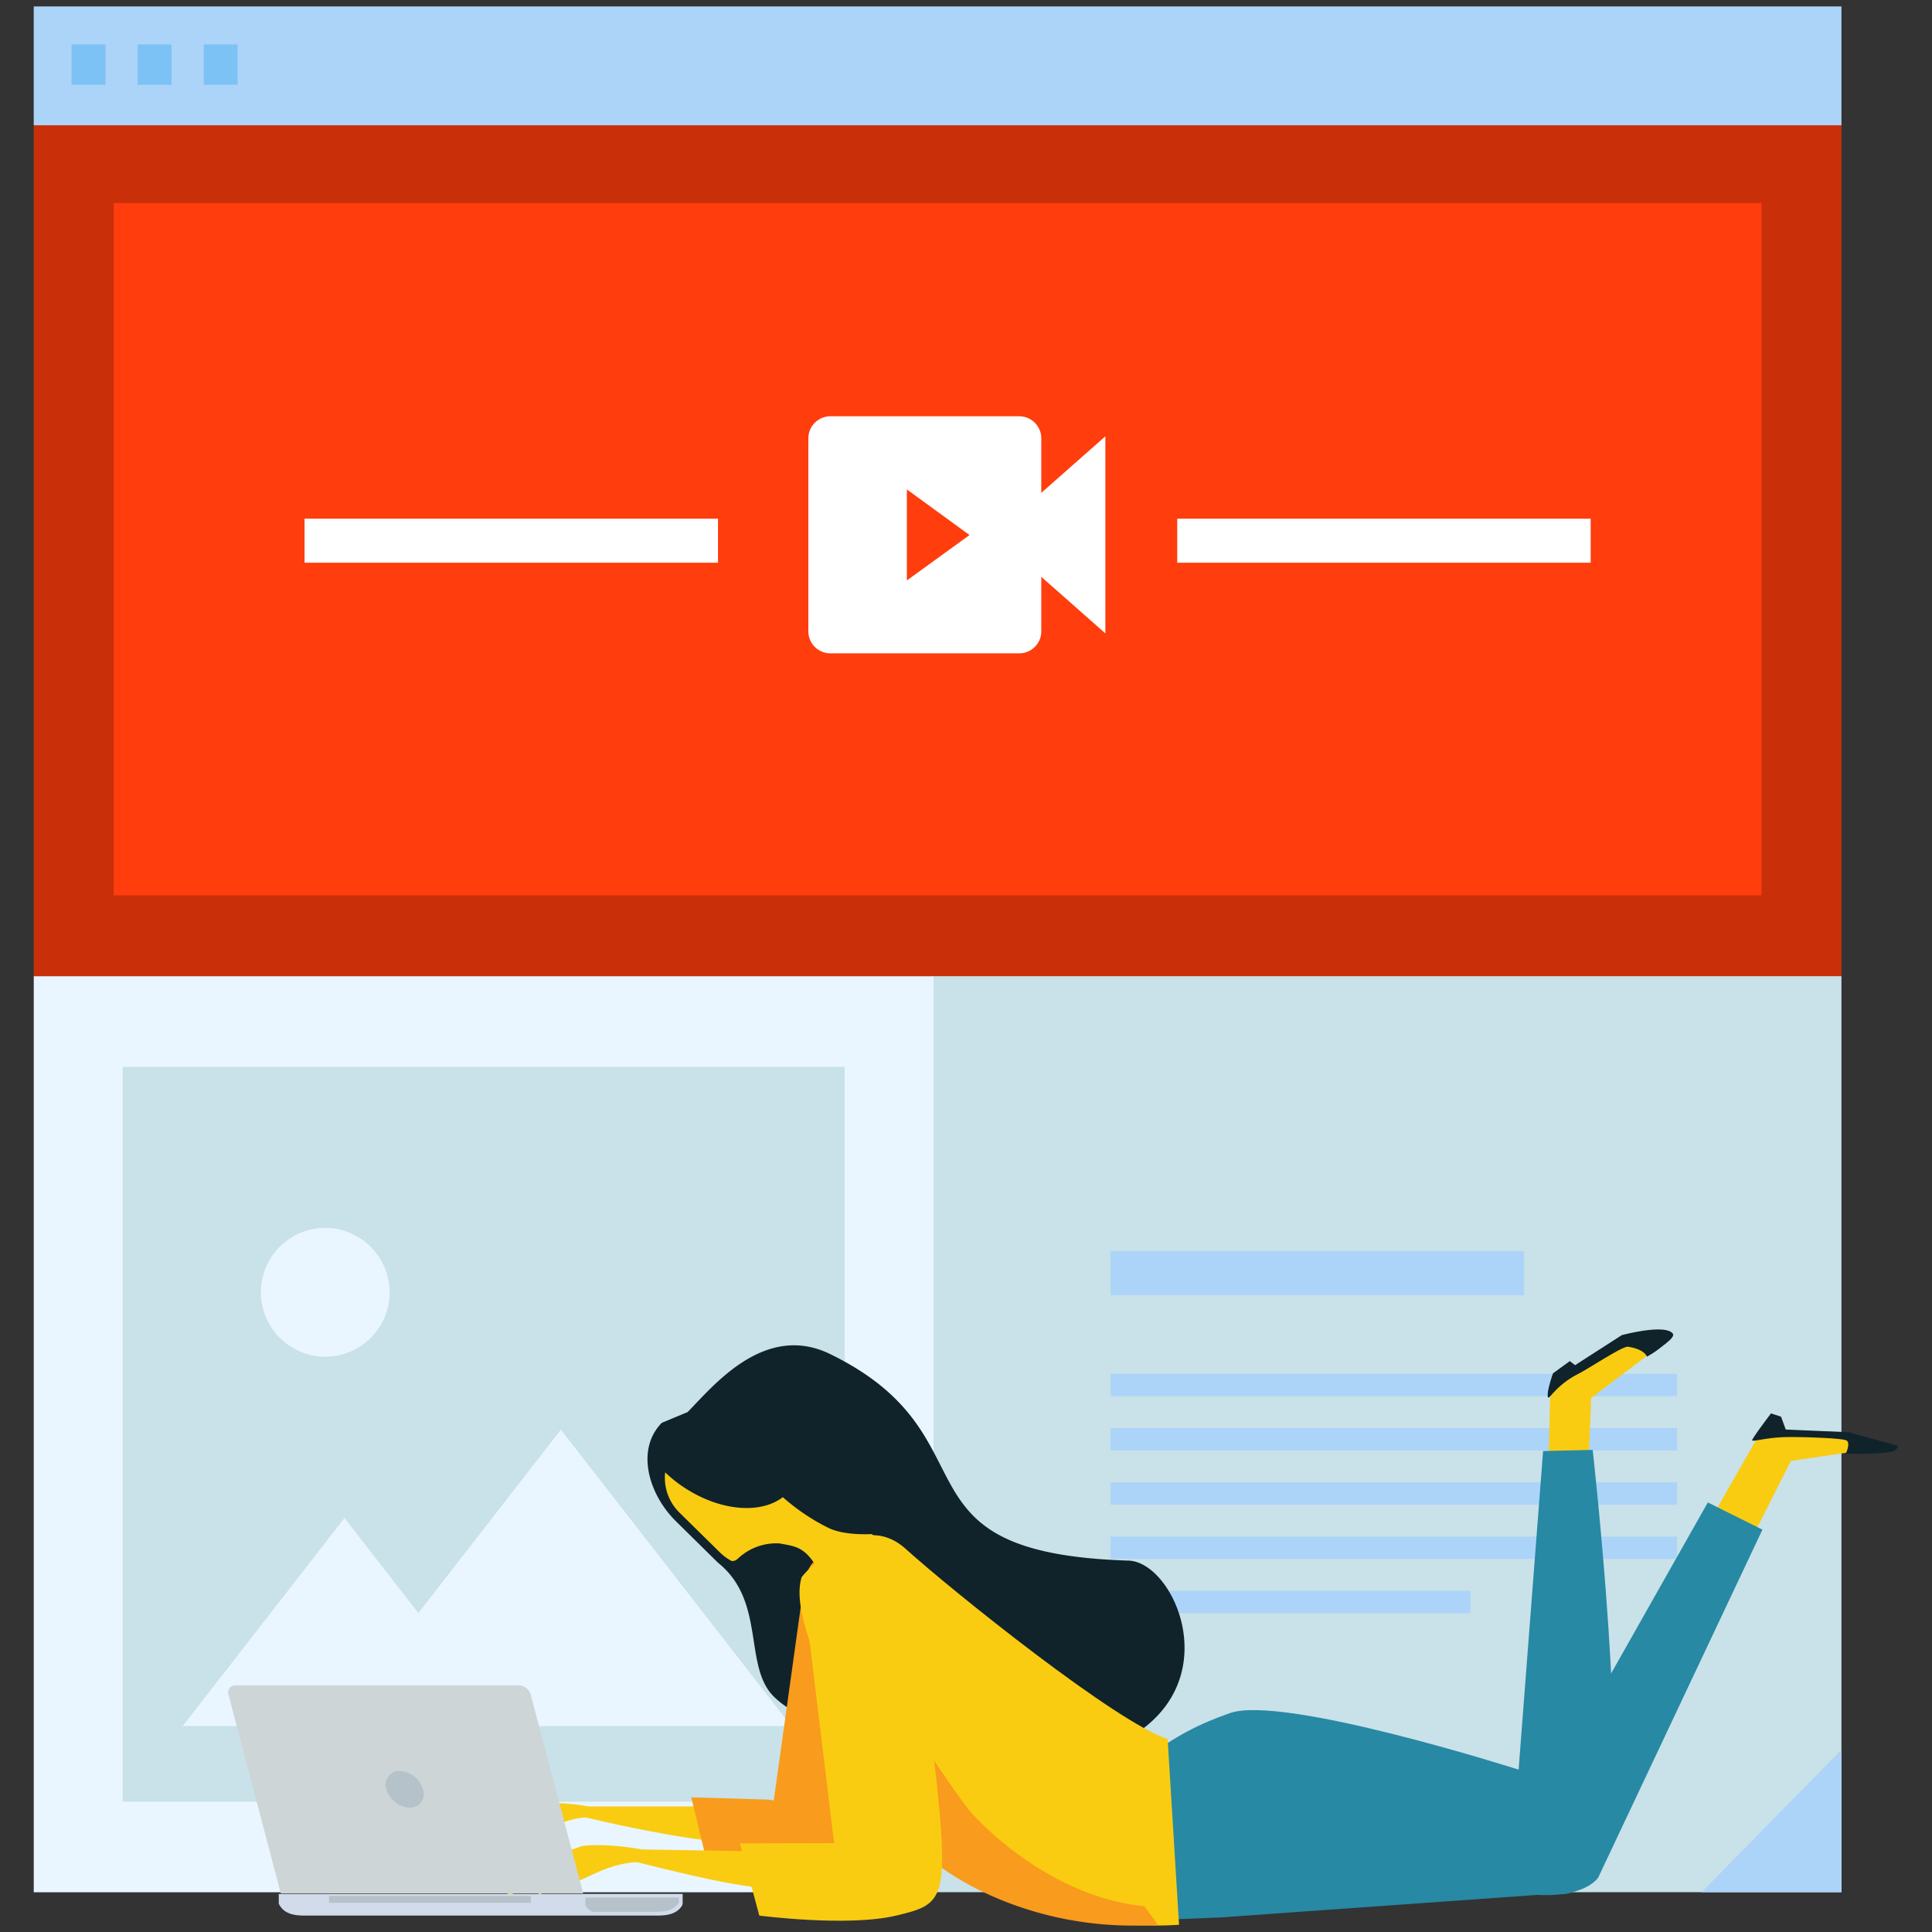
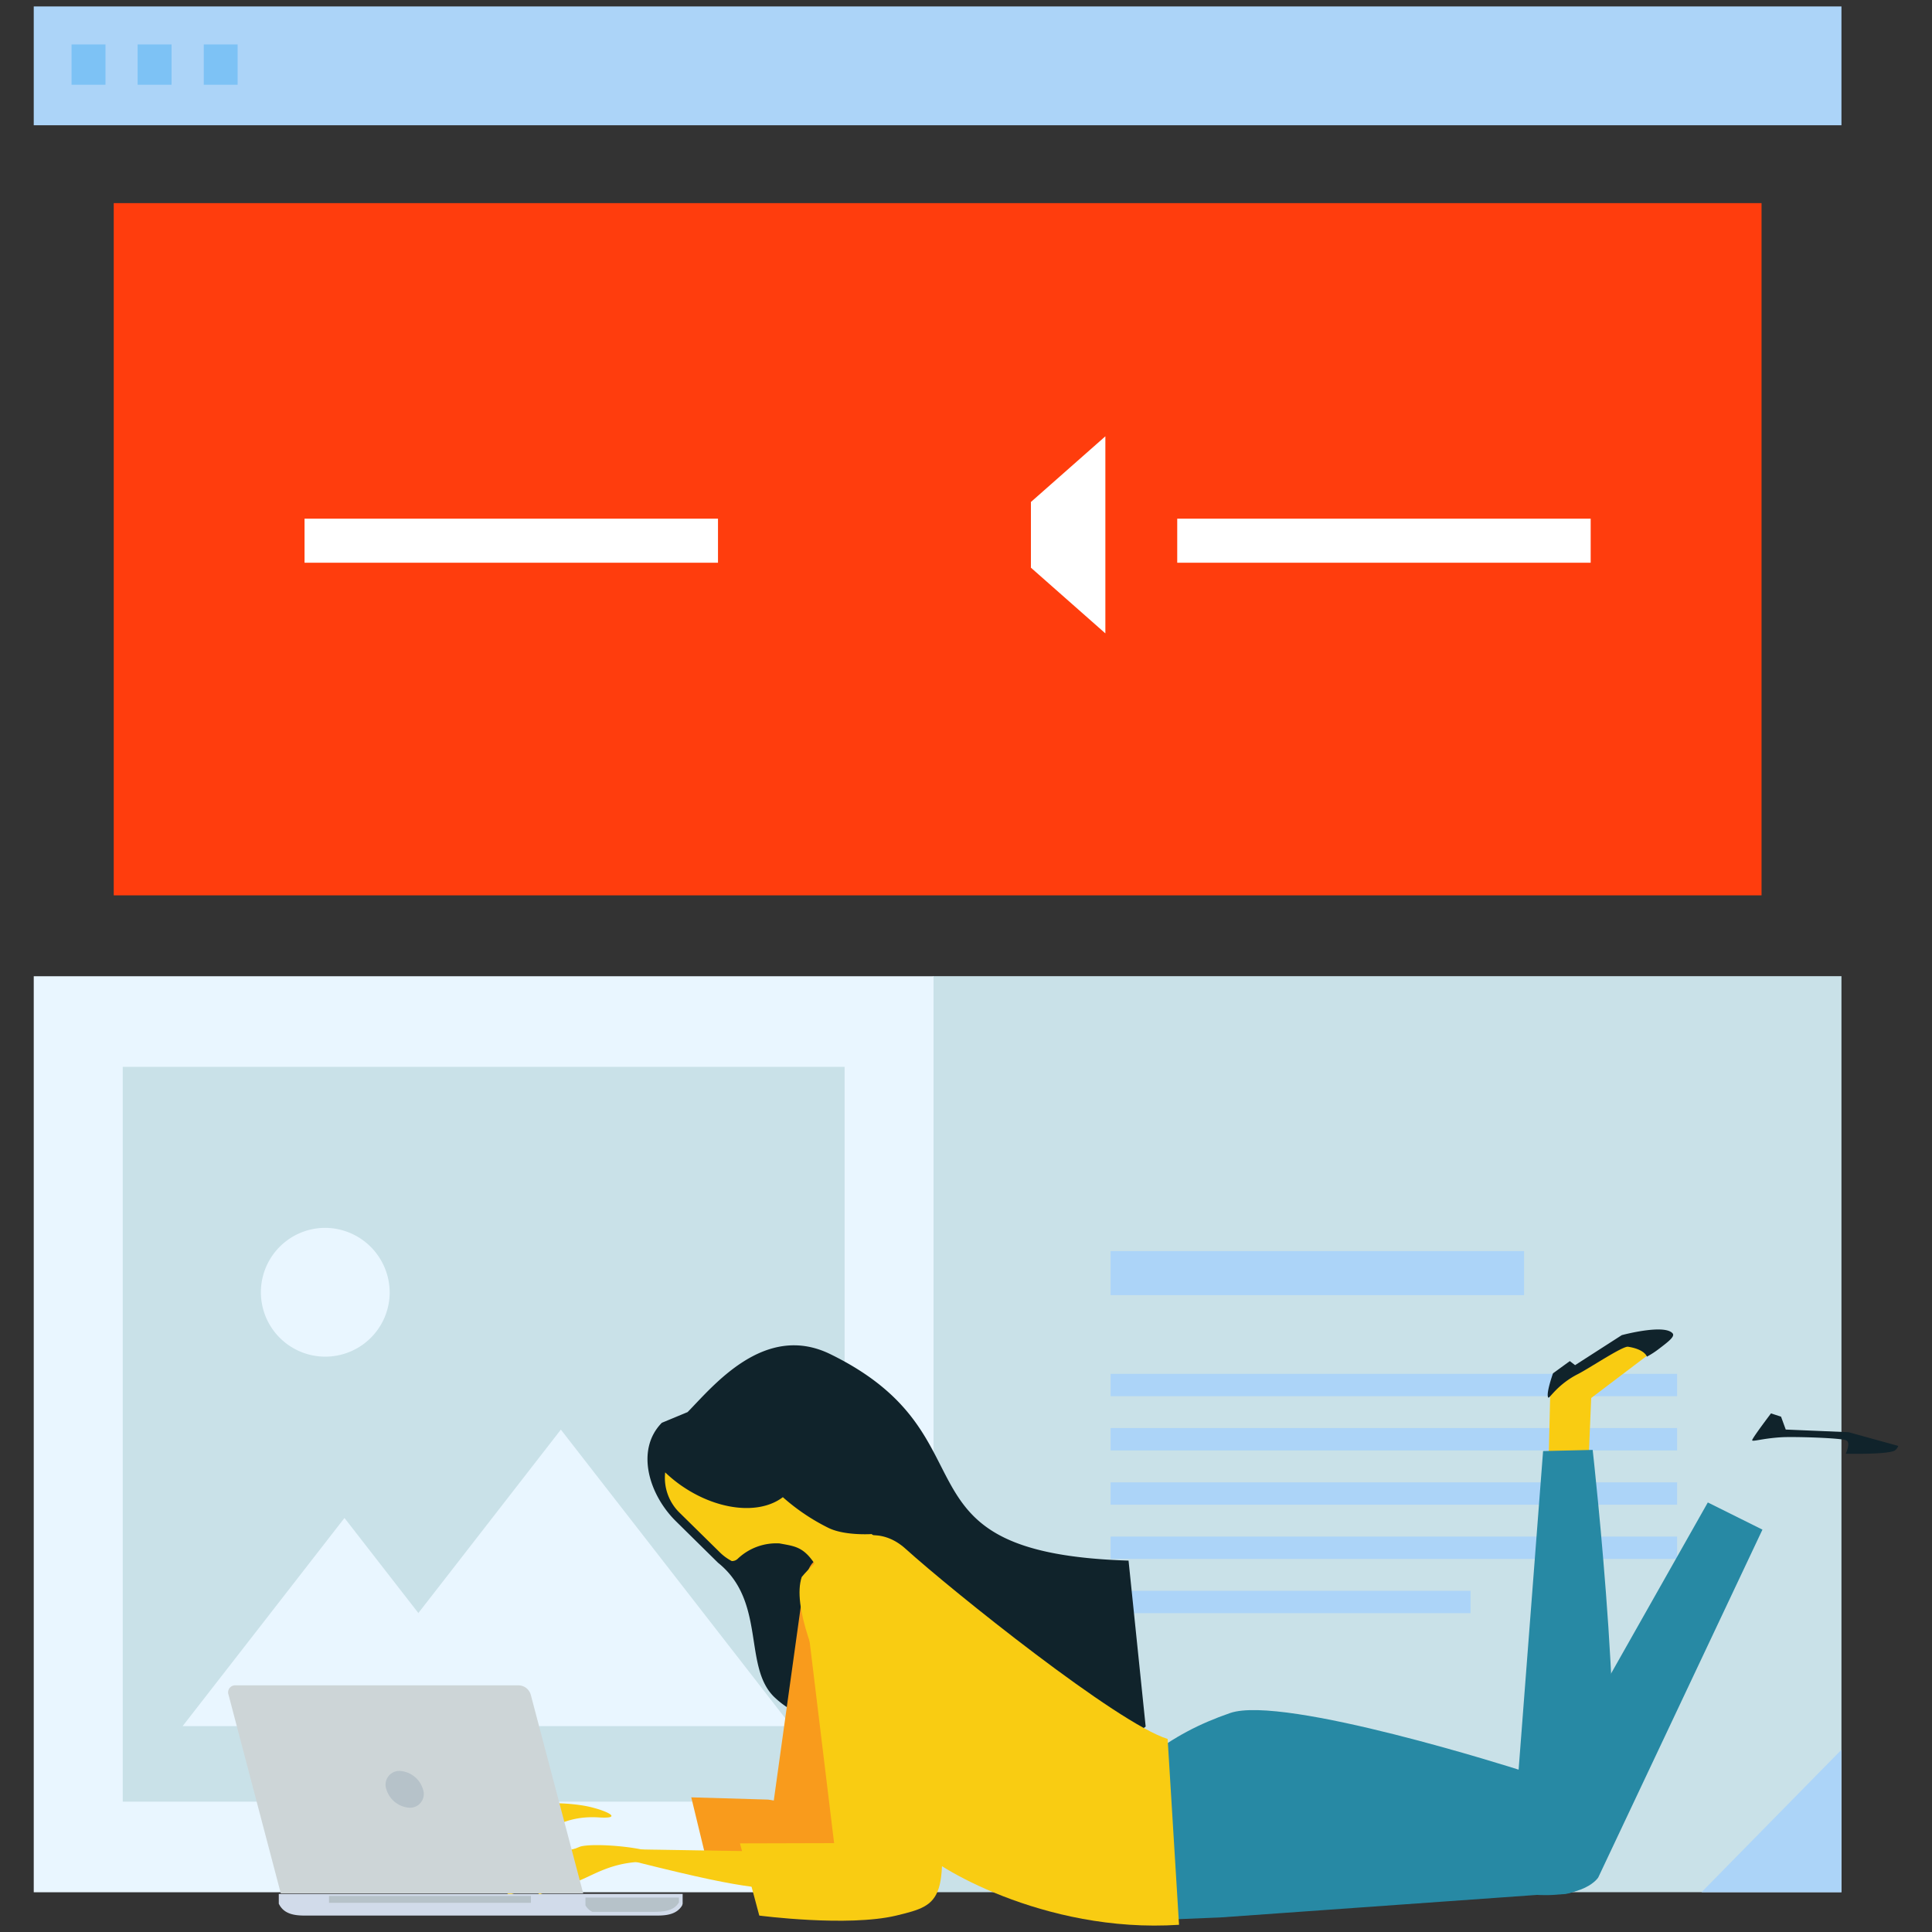
<svg xmlns="http://www.w3.org/2000/svg" viewBox="0 0 300 300">
  <rect x="0" y="0" width="300" height="300" fill="#333333" stroke="none" />
  <defs>
    <style>.cls-1{fill:#c9300a;}.cls-2{fill:#c9e1e8;}.cls-3{fill:#ff3d0d;}.cls-4{fill:#acd4f8;}.cls-5{fill:none;stroke:#7dc2f5;stroke-width:6.26px;}.cls-6{fill:#e9f6ff;}.cls-7{fill:#fff;}.cls-8{fill:#10232b;}.cls-9{fill:#f9cc12;}.cls-10{fill:#f99b1c;}.cls-11{fill:#2789a4;}.cls-12{fill:#d1dbea;}.cls-13{fill:#b6c2c9;}.cls-14{fill:#cdd5d7;}</style>
  </defs>
  <g id="_1ST_WAVE" data-name="1ST WAVE">
-     <rect class="cls-1" x="5.24" y="18.9" width="280.7" height="132.76" />
    <rect class="cls-2" x="144.89" y="151.58" width="141.05" height="142.24" />
    <rect class="cls-3" x="17.66" y="31.54" width="255.87" height="107.49" />
    <rect class="cls-4" x="5.24" y="1" width="280.7" height="18.45" />
    <line class="cls-5" x1="11.11" y1="10.03" x2="16.38" y2="10.03" />
    <line class="cls-5" x1="21.37" y1="10.03" x2="26.64" y2="10.03" />
    <line class="cls-5" x1="31.64" y1="10.03" x2="36.9" y2="10.03" />
    <rect class="cls-6" x="5.24" y="151.59" width="139.72" height="142.24" />
    <rect class="cls-2" x="19.06" y="165.66" width="112.09" height="114.1" />
    <path class="cls-6" d="M60.51,200.82a10,10,0,1,1-10-10.16A10.07,10.07,0,0,1,60.51,200.82Z" />
    <polygon class="cls-6" points="87.09 221.99 104.99 245.01 122.88 268.03 87.09 268.03 51.3 268.03 69.21 245.01 87.09 221.99" />
    <polygon class="cls-6" points="53.49 235.71 66.05 251.87 78.61 268.03 53.49 268.03 28.36 268.03 40.93 251.87 53.49 235.71" />
    <rect class="cls-7" x="47.29" y="80.54" width="64.2" height="6.84" />
    <rect class="cls-7" x="182.8" y="80.54" width="64.2" height="6.84" />
    <rect class="cls-4" x="172.45" y="194.27" width="64.2" height="6.84" />
    <rect class="cls-4" x="172.45" y="213.33" width="87.97" height="3.47" />
    <rect class="cls-4" x="172.45" y="221.75" width="87.97" height="3.47" />
    <rect class="cls-4" x="172.45" y="230.18" width="87.97" height="3.47" />
    <rect class="cls-4" x="172.45" y="238.6" width="87.97" height="3.47" />
    <rect class="cls-4" x="172.45" y="247.02" width="55.9" height="3.47" />
    <polygon class="cls-7" points="160.08 77.95 160.08 88.15 171.64 98.35 171.64 67.75 160.08 77.95" />
-     <path class="cls-7" d="M158.3,64.64H128.91a3.43,3.43,0,0,0-3.39,3.45V98a3.42,3.42,0,0,0,3.39,3.45H158.3A3.42,3.42,0,0,0,161.69,98V68.09A3.43,3.43,0,0,0,158.3,64.64ZM140.82,90.13V76l9.73,7.08Z" />
    <polygon class="cls-4" points="285.93 293.82 264.21 293.82 285.93 271.71 285.93 293.82" />
-     <path class="cls-8" d="M175.24,242.33c-38-1.18-20-19.2-46.31-32.06-10.23-5-18.22,5-22.16,9l-4,1.66c-4.14,4.21-2,11.21,2.25,15.35l6.47,6.38c7.5,6,3.87,16.07,8.7,20.82a14.05,14.05,0,0,0,19.68-.17l.49.54c5.48,5.39,31.42,9.16,37.54,4.25C189.56,258.79,181.89,242.54,175.24,242.33Z" />
-     <path class="cls-9" d="M124,284.77s-.29,2.37-11.81,1.28S84,280.5,84,280.5l26.83,0S121.11,281,124,284.77Z" />
+     <path class="cls-8" d="M175.24,242.33c-38-1.18-20-19.2-46.31-32.06-10.23-5-18.22,5-22.16,9l-4,1.66c-4.14,4.21-2,11.21,2.25,15.35l6.47,6.38c7.5,6,3.87,16.07,8.7,20.82a14.05,14.05,0,0,0,19.68-.17l.49.54c5.48,5.39,31.42,9.16,37.54,4.25Z" />
    <path class="cls-9" d="M93,282.21c-5.49-.36-8,2.25-10.26,3A42.69,42.69,0,0,0,78.28,287c1.37-2.26,3.15-2.22,4.09-2.92s.69-.34-1.26-.61c-1.1-.16-3.19,1.68-4.66,2.68a4.56,4.56,0,0,1-2.06.89,25.44,25.44,0,0,1,3.47-3.38,28.39,28.39,0,0,1,5.79-3.43c1.19-.38,4.88-.27,7.47.24C94.05,281.07,97,282.46,93,282.21Z" />
    <path class="cls-9" d="M83.94,280.38a30.66,30.66,0,0,0-5.06,1.3c-.54.36-2.83,2.48-2.83,2.48a5.55,5.55,0,0,0,2.55-1A48.83,48.83,0,0,1,83.94,280.38Z" />
    <path class="cls-10" d="M119.27,279.44s10.6,1.33,9.48,7.59c-.64,3.55-3.14,4.65-6.34,4.2-5.93-.85-12.65-2.14-12.65-2.14l-2.42-10Z" />
    <path class="cls-10" d="M119.55,283.92l4.83-34.71s.44-7.44,3.1-7.05c3.83.55,9.76,11.84,9.9,14.17.28,4.75-6.6,29.2-7.49,34.07-.6,3.35-3.57-.69-7-1.32C116.55,287.93,119.55,283.92,119.55,283.92Z" />
-     <polygon class="cls-9" points="263.07 240.44 273.4 222.34 285.49 223.1 291.47 224.87 278.09 226.85 269.55 243.76 263.07 240.44" />
    <path class="cls-8" d="M275,219.47l1.56.51.73,2,9.76.41,7.71,2.13a1.48,1.48,0,0,1-.59.75c-1.46.62-7.56.46-7.56.46s.78-1.64.12-2.05-8.21-.61-10-.51c-3.15.17-4.82.82-4.64.41C272.32,223,275,219.47,275,219.47Z" />
    <path class="cls-11" d="M211.6,274.62,240,277.84l25.19-44.54,8.48,4.22-25.49,54s-2,3.39-10.53,2.65c-8.36-.72-42.17-2.72-45.92-4.12C182.84,286.75,212.5,282.46,211.6,274.62Z" />
    <path class="cls-9" d="M103.29,228.63a21.33,21.33,0,0,0,2.33,1.93c5.64,4,12.28,4.72,15.94,1.92a31.91,31.91,0,0,0,7,4.73c2.52,1.29,6.78,1,6.78,1,3.95,2.81,6.28,14.11-2.75,18.54-5.42,2.67-6.37-3.7-5.72-8.12.32-2.08.49-4.4-.06-5.31-1.93-3.18-3.34-3.2-5.77-3.66a8.69,8.69,0,0,0-6.48,2.38,1.27,1.27,0,0,1-.93.36,7.68,7.68,0,0,1-1.82-1.32l-6.28-6.18A7.56,7.56,0,0,1,103.29,228.63Z" />
    <polygon class="cls-9" points="240.37 230.88 240.72 216.42 243.64 212.94 251.45 208.35 257.27 209.36 247.08 217.08 246.44 232.25 240.37 230.88" />
    <path class="cls-8" d="M241.15,213.25l2.61-1.9.82.63,7.25-4.66s6.59-1.78,7.89-.28c.41.48-.65,1.29-2.11,2.4a13.06,13.06,0,0,1-1.88,1.22s-.3-1.13-2.93-1.54c-.83-.13-6,3.34-7.77,4.24-3.2,1.62-4.45,3.87-4.61,3.66C240,216.47,241.15,213.25,241.15,213.25Z" />
    <path class="cls-11" d="M183.08,298l6.41-.26,52-3.7s4.68,1.4,7.59-6c4.14-10.5-1.77-62.9-1.77-62.9l-7.7.18-3.8,49.47s-36.52-11.67-44.8-8.79c-9.68,3.36-15.24,8-27.45,20.64-5.37,5.59,1.75,10.42,1.75,10.42Z" />
    <path class="cls-9" d="M124.49,244.88s8.8-11,16.12-4.39,32.94,27.15,40.7,29.53l1.77,28.86c-21.15,1.39-38.5-9.41-40-11.57C138.47,280.32,121.56,253.67,124.49,244.88Z" />
-     <path class="cls-10" d="M150,280.47c-2.07-2.84-6.33-8.89-10.46-15.67-5.21-8.57-13.17-7.14-8.91,1.26a228.93,228.93,0,0,0,12.53,21.25c1.45,2.16,15.49,13,36.64,11.57L177.71,296C162.58,294.51,151.31,282.3,150,280.47Z" />
    <path class="cls-9" d="M137,291.92s3.18,3.41-11.21,1.95c-10.22-1-10-.32-35.19-6.83l33.49.54S133.37,287.6,137,291.92Z" />
    <path class="cls-9" d="M101.86,289.14c-6.87-.5-10,2.41-12.8,3.18a49.84,49.84,0,0,0-5.6,2c1.7-2.56,3.92-2.47,5.1-3.26s.85-.37-1.59-.71c-1.38-.2-4,1.86-5.82,2.95a5.77,5.77,0,0,1-2.55,1,28.93,28.93,0,0,1,4.31-3.77,35.58,35.58,0,0,1,7.21-3.8c1.49-.42,6.09-.22,9.34.42C103.11,287.87,106.8,289.5,101.86,289.14Z" />
    <path class="cls-9" d="M90.47,286.89s-5.33.83-6.29,1.39c-.68.4-3.53,2.76-3.53,2.76a7.13,7.13,0,0,0,3.18-1A60.33,60.33,0,0,1,90.47,286.89Z" />
    <path class="cls-9" d="M129.52,286.2,124.76,247s3.07-3.87,5.77-2.52c2.88,1.44,8.64,5.4,8.64,5.4s4.82,13.62,6.13,25.57c2.16,19.81,1.11,20.25-6.13,22-7.56,1.8-21.27,0-21.27,0l-3-11.21Z" />
    <path class="cls-12" d="M106,295.61a.05.05,0,0,1,0,0l0-1.52H43.29v1.52s0,0,0,0l.16.29c.81,1.31,2.26,1.55,3.92,1.55H102c1.65,0,3.1-.24,3.91-1.55Z" />
    <path class="cls-13" d="M90.91,295.87s0,0,0,0l.15.23a2.52,2.52,0,0,0,.92.77h9.54c1.59,0,3-.19,3.76-1.25l.15-.23,0,0v-.74H90.91Z" />
    <rect class="cls-13" x="51.09" y="294.4" width="31.35" height="1.07" />
    <path class="cls-14" d="M90.56,294l-8.14-30.83a2,2,0,0,0-1.85-1.47h-44a1.09,1.09,0,0,0-1.08,1.47L43.6,294Z" />
    <path class="cls-13" d="M65.68,277.85a2.13,2.13,0,0,1-2.1,2.85A4,4,0,0,1,60,277.85a2.13,2.13,0,0,1,2.1-2.86A4,4,0,0,1,65.68,277.85Z" />
  </g>
</svg>